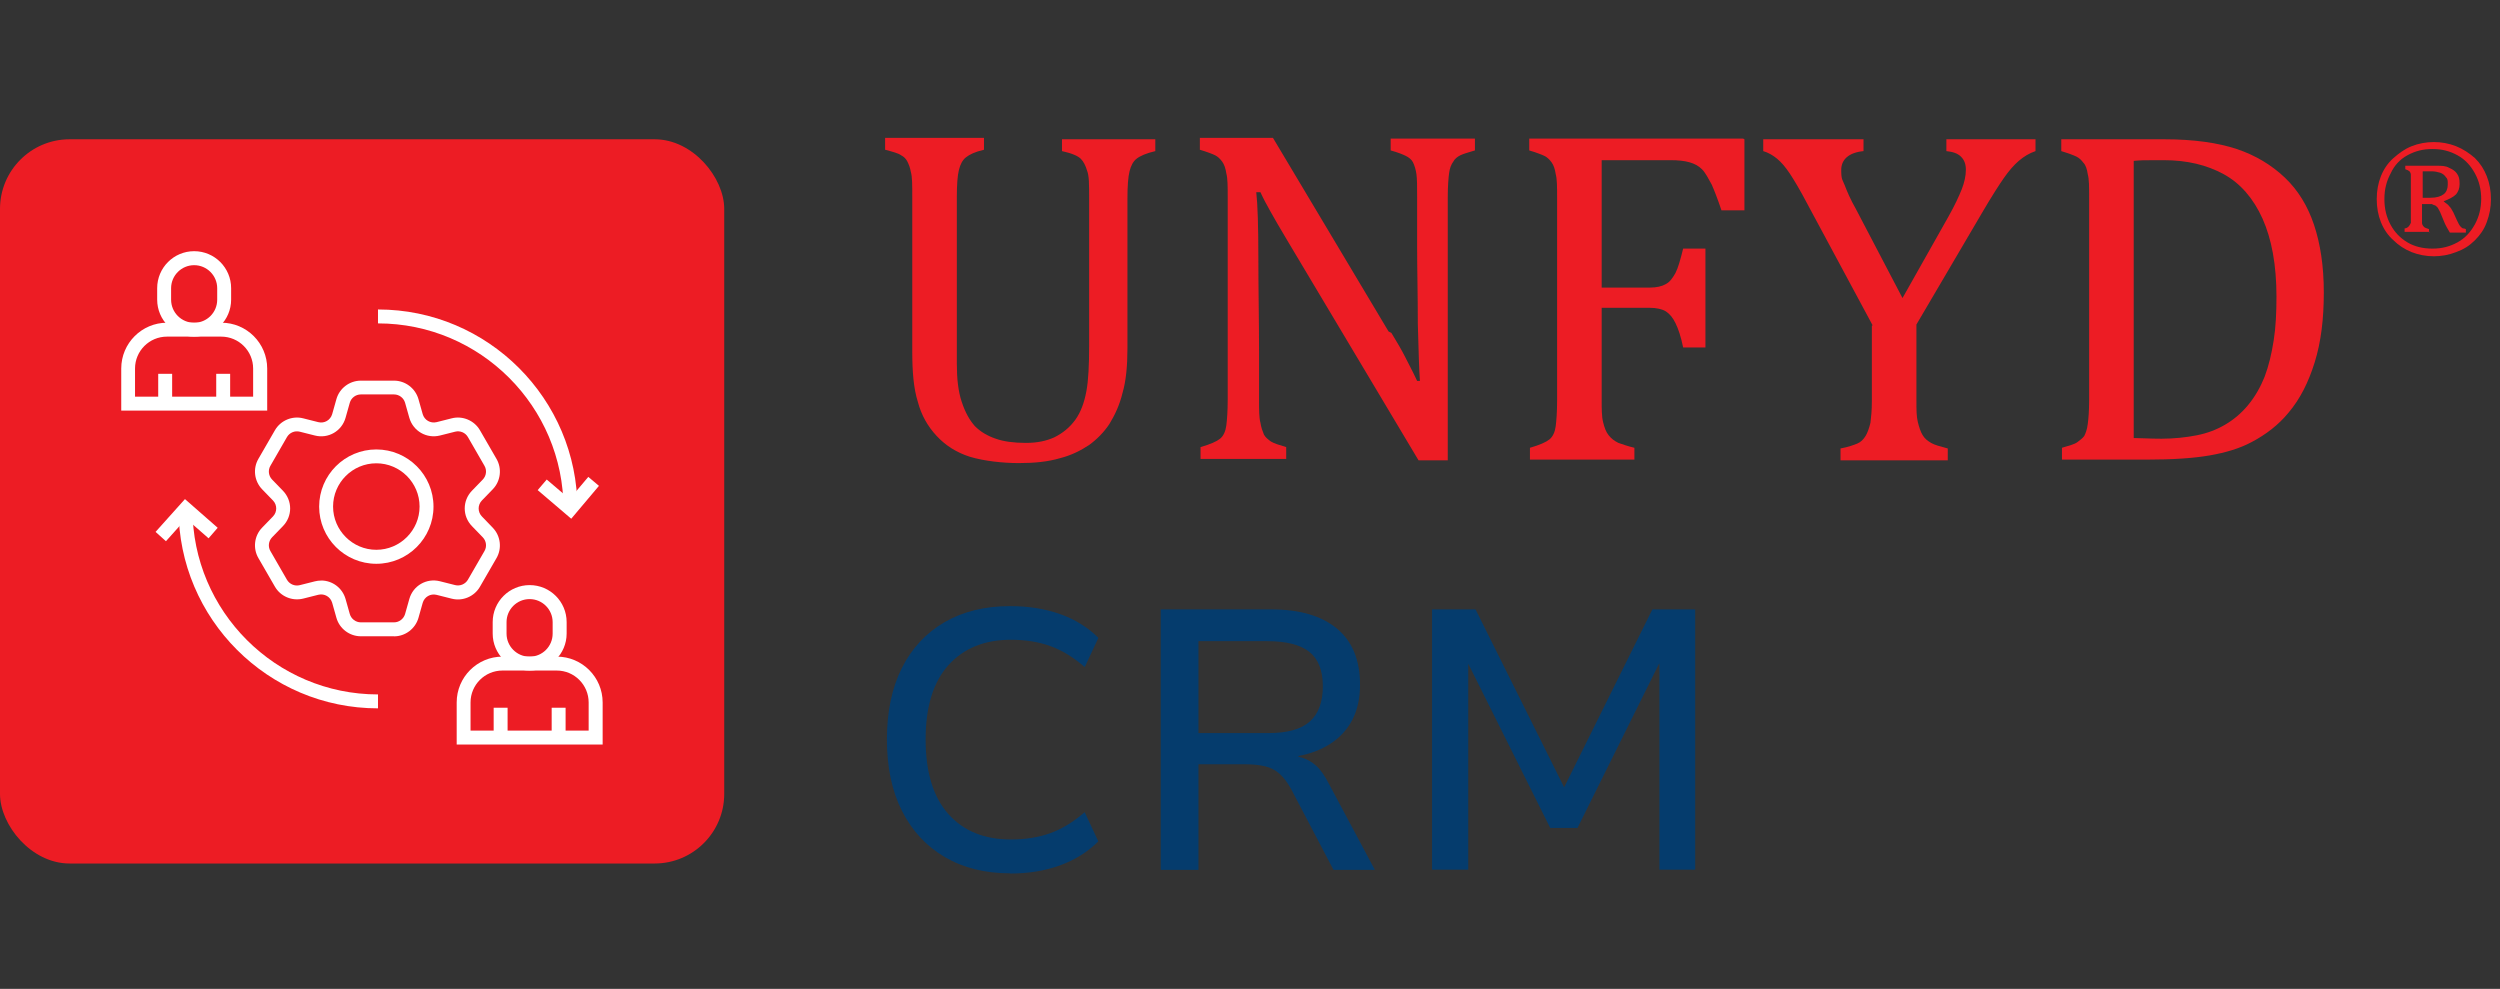
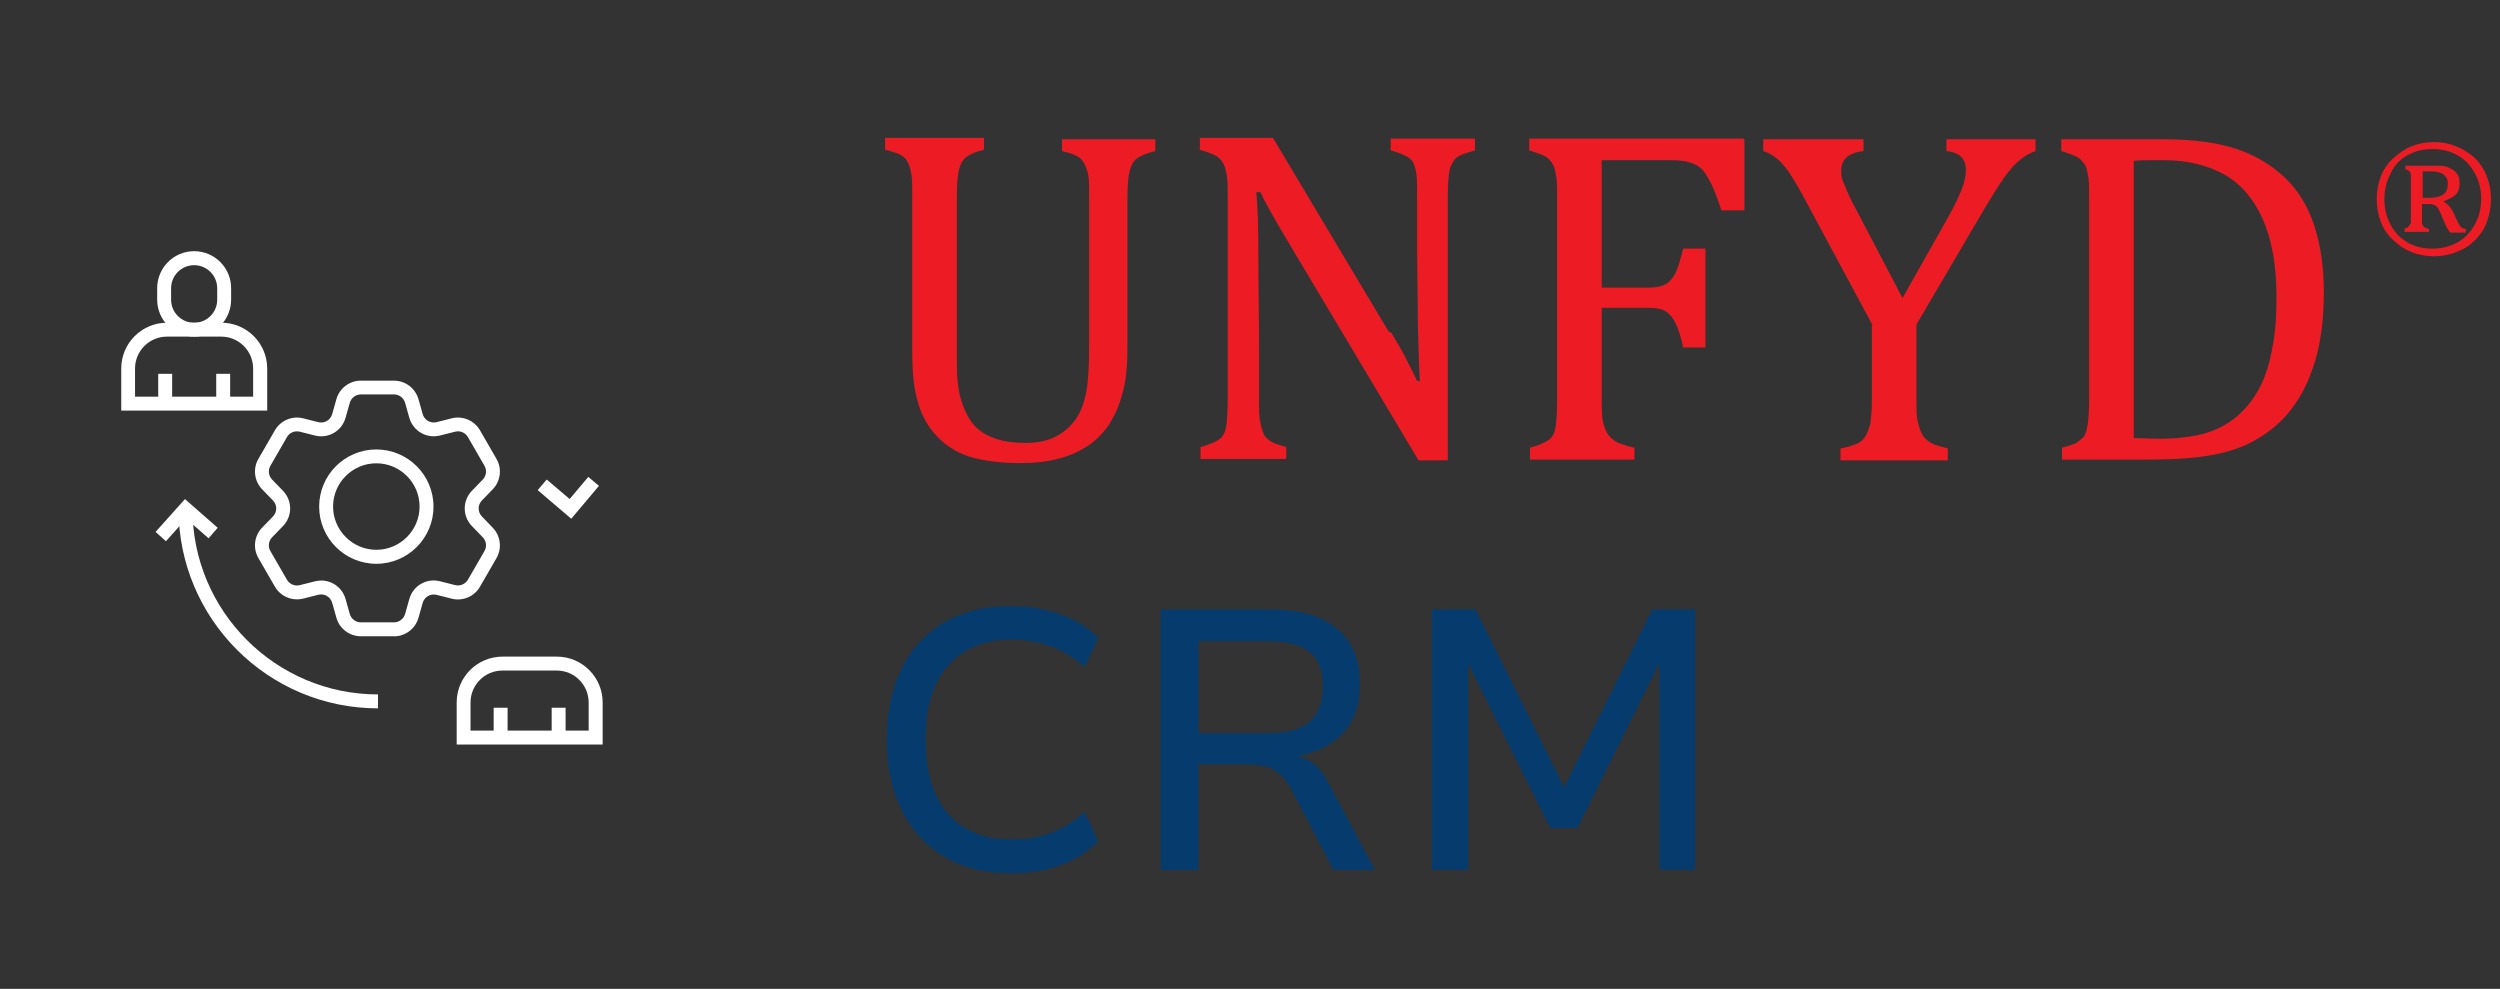
<svg xmlns="http://www.w3.org/2000/svg" id="Layer_1" data-name="Layer 1" viewBox="0 0 359 142">
  <rect x="0" y="0" width="359" height="142" fill="#333333" stroke="none" />
  <defs>
    <style>
      .cls-1 {
        fill: #053c6d;
      }

      .cls-2 {
        fill: #fff;
      }

      .cls-3 {
        isolation: isolate;
      }

      .cls-4 {
        fill: #ed1c24;
      }
    </style>
  </defs>
  <g id="Group_240" data-name="Group 240">
    <g id="Unfyd" class="cls-3">
      <g class="cls-3">
        <path class="cls-4" d="M161.9,50.1c0,2.4-.2,4.6-.7,6.3-.4,1.7-1.1,3.2-1.9,4.5-.8,1.2-1.8,2.2-2.9,3-1.2.8-2.6,1.5-4.2,1.9-1.7.5-3.6.7-5.9.7s-5-.3-7-.9c-1.9-.6-3.5-1.6-4.8-3s-2.2-3-2.7-4.9c-.6-1.9-.8-4.3-.8-7.2v-22.2c0-1.8,0-2.9-.2-3.6-.1-.6-.3-1.1-.5-1.5s-.5-.7-.9-.9c-.4-.3-1.2-.5-2.3-.8v-1.7h14.2v1.7c-1.3.3-2.1.7-2.6,1.1s-.8,1-1,1.8-.3,2.1-.3,3.9v23.9c0,2.2.2,4,.7,5.5s1.1,2.6,1.9,3.5c.8.8,1.8,1.4,3,1.8,1.1.4,2.6.6,4.3.6s3-.3,4.1-.8c1.2-.6,2.2-1.4,3-2.5s1.3-2.5,1.6-4.1.4-3.8.4-6.6v-21.1c0-2,0-3.3-.3-4-.2-.7-.5-1.3-.9-1.7-.4-.4-1.3-.8-2.7-1.1v-1.7h13.4v1.7c-1.3.3-2.2.7-2.7,1.1s-.8,1-1,1.8-.3,2.1-.3,3.9v21.7-.1Z" />
        <path class="cls-4" d="M199.8,47.8c.8,1.3,1.5,2.5,2,3.5s1.1,2.1,1.7,3.4h.4c-.1-1.4-.2-4.1-.3-8.2,0-4.1-.1-7.8-.1-11v-7.1c0-1.5,0-2.7-.1-3.4s-.3-1.3-.5-1.7c-.2-.4-.6-.7-1-.9-.4-.2-1.1-.5-2.2-.8v-1.7h12.1v1.7c-1,.3-1.7.5-2.1.7-.4.2-.8.5-1,.9-.3.4-.5.9-.6,1.6s-.2,1.9-.2,3.5v37.8h-4.2l-18.8-31.5c-1.2-2-2-3.4-2.5-4.3s-1-1.8-1.4-2.7h-.6c.2,1.7.3,4.9.3,9.4s.1,9,.1,13.5v6.9c0,1.5,0,2.6.2,3.3.1.7.3,1.2.5,1.7.2.4.6.7,1,1,.5.3,1.2.5,2.2.8v1.7h-12.3v-1.7c1.4-.4,2.3-.8,2.8-1.2s.8-1.1.9-1.9c.1-.8.2-2,.2-3.7v-29.1c0-1.5,0-2.7-.2-3.4-.1-.7-.3-1.3-.6-1.7s-.6-.7-1-.9c-.4-.2-1.2-.5-2.2-.8v-1.7h10.5l16.6,27.8.4.2Z" />
        <path class="cls-4" d="M250.5,20v10.2h-3.3c-.5-1.5-1-2.8-1.4-3.7-.5-.9-.9-1.7-1.4-2.2s-1.1-.8-1.8-1-1.6-.3-2.7-.3h-9.9v18.3h6.9c1,0,1.8-.2,2.3-.5.6-.3,1-.9,1.4-1.6.4-.8.7-1.9,1.1-3.5h3.2v14.2h-3.2c-.3-1.5-.7-2.7-1.1-3.5-.4-.8-.8-1.3-1.4-1.7-.5-.3-1.3-.5-2.3-.5h-6.9v13.2c0,1.3,0,2.4.2,3.2s.4,1.4.8,1.9.8.8,1.4,1.1c.6.2,1.4.5,2.3.7v1.7h-15v-1.7c1.4-.4,2.3-.8,2.8-1.2s.8-1.1.9-1.9c.1-.8.2-2,.2-3.7v-29.1c0-1.5,0-2.7-.2-3.4-.1-.7-.3-1.3-.6-1.7-.3-.4-.6-.7-1-.9-.4-.2-1.2-.5-2.2-.8v-1.7h30.7l.2.1Z" />
        <path class="cls-4" d="M268.9,46.7l-9.3-17.3c-1.1-2.1-2-3.6-2.6-4.5s-1.2-1.6-1.8-2.1-1.3-.9-2-1.1v-1.7h14.4v1.7c-2.1.2-3.2,1.2-3.2,2.7s.2,1.4.5,2.2c.3.8.8,2,1.6,3.4l6.7,12.8,6.6-11.7c.9-1.6,1.5-2.9,1.9-3.9s.6-2,.6-2.8-.2-1.4-.7-1.9-1.2-.7-2.1-.8v-1.7h12.8v1.7c-.9.3-1.7.8-2.4,1.4s-1.4,1.4-2.1,2.4-1.8,2.7-3.2,5.1l-9.4,16v10.9c0,1.3,0,2.3.2,3.1s.4,1.4.7,1.9c.3.5.7.8,1.2,1.1s1.3.5,2.4.8v1.7h-15.4v-1.7c1.1-.2,1.9-.5,2.4-.7s.9-.6,1.2-1.1c.3-.5.5-1.1.7-1.9.1-.8.2-1.8.2-3.1v-10.8l.1-.1Z" />
        <path class="cls-4" d="M296.1,66v-1.7c1-.3,1.8-.5,2.2-.8s.8-.6,1-.9c.2-.4.4-.9.5-1.7.1-.7.2-1.9.2-3.4v-29.1c0-1.6,0-2.7-.2-3.4-.1-.7-.3-1.3-.6-1.6-.3-.4-.6-.7-1-.9-.4-.2-1.2-.5-2.2-.8v-1.7h14.8c4.2,0,7.7.5,10.4,1.4,2.7.9,5,2.3,6.9,4.1,1.9,1.8,3.3,4.1,4.2,6.8.9,2.7,1.4,5.9,1.4,9.7s-.4,7.1-1.3,10-2.1,5.3-3.8,7.3c-1.4,1.7-3.2,3.1-5.3,4.2-1.7.9-3.7,1.5-6,1.9s-5.3.6-9,.6h-12.2ZM306.4,62.9c.9,0,2.2.1,4,.1s3.6-.2,5.1-.5,2.8-.8,4-1.5,2.3-1.6,3.3-2.8,1.8-2.6,2.4-4.1c.6-1.6,1-3.3,1.3-5.2s.4-4,.4-6.3c0-4.6-.7-8.3-2-11.2-1.3-2.9-3.2-5.1-5.6-6.4s-5.2-2-8.6-2-3,0-4.3.1v39.8h0Z" />
      </g>
    </g>
    <g id="_" data-name=" " class="cls-3">
      <g class="cls-3">
        <path class="cls-4" d="M357.7,28.6c0,1.2-.2,2.2-.6,3.3-.4,1.1-1,1.9-1.7,2.6-.8.8-1.6,1.3-2.7,1.7-1,.4-2.1.6-3.2.6s-2.2-.2-3.2-.6c-1-.4-1.9-1-2.6-1.7-.8-.7-1.4-1.6-1.8-2.6s-.6-2.1-.6-3.3.2-2.3.6-3.3,1-1.9,1.8-2.6,1.6-1.3,2.6-1.7c1-.4,2.1-.6,3.2-.6s2.2.2,3.2.6,1.9,1,2.7,1.7c.8.8,1.3,1.6,1.7,2.6.4,1,.6,2.1.6,3.3ZM356.3,28.6c0-1.4-.3-2.6-.9-3.7s-1.4-2-2.5-2.6-2.2-.9-3.6-.9-2.5.3-3.6.9-1.9,1.5-2.4,2.6c-.6,1.1-.9,2.3-.9,3.7s.3,2.6.9,3.7,1.4,1.9,2.4,2.5,2.2.9,3.6.9,2.5-.3,3.6-.9,1.9-1.5,2.5-2.6.9-2.3.9-3.7v.1ZM348.9,33.3h-3.6v-.5c.3,0,.5-.2.6-.3s.2-.3.3-.5v-6.9c0-.2-.1-.4-.2-.5s-.3-.2-.6-.3v-.5h4.4c.8,0,1.4,0,1.9.3.5.2.9.5,1.1.8.3.4.4.8.4,1.5s-.2,1.1-.5,1.5c-.4.4-1,.7-1.8,1h0c.3.3.6.4.8.7.2.2.4.5.6.9l.5,1.1c.1.2.2.4.3.6.1.2.2.3.3.4,0,0,.2.2.3.2s.2,0,.4.1v.5h-2.3c-.3-.5-.6-1-.8-1.5l-.5-1.2c-.1-.3-.3-.6-.4-.8-.1-.2-.3-.3-.4-.4-.1,0-.3-.1-.5-.2h-1.4v2.7c0,.2.1.4.3.6.1.1.4.2.7.3v.5l.1-.1ZM347.9,24.7v3.7h1.1c.9,0,1.5-.2,1.9-.5s.6-.8.6-1.4,0-.8-.3-1.1c-.2-.3-.5-.5-.8-.6s-.8-.2-1.2-.2h-1.3v.1Z" />
      </g>
    </g>
  </g>
  <g id="Group_244" data-name="Group 244">
-     <rect id="Rectangle_87" data-name="Rectangle 87" class="cls-4" y="20" width="104" height="104" rx="10" ry="10" />
-   </g>
+     </g>
  <g>
    <path class="cls-1" d="M145.06,125.41c-3.6,0-6.73-.78-9.38-2.33-2.65-1.55-4.7-3.76-6.15-6.62-1.45-2.86-2.17-6.29-2.17-10.28s.72-7.41,2.15-10.26c1.43-2.84,3.47-5.03,6.12-6.57,2.65-1.54,5.79-2.31,9.43-2.31,2.61,0,5,.38,7.16,1.14,2.15.76,3.99,1.9,5.51,3.42l-1.96,4.19c-1.63-1.41-3.28-2.42-4.96-3.02-1.68-.6-3.56-.9-5.64-.9-3.78,0-6.77,1.21-8.96,3.63-2.19,2.42-3.29,5.98-3.29,10.68s1.09,8.27,3.26,10.71c2.17,2.44,5.17,3.66,8.98,3.66,2.08,0,3.97-.3,5.64-.9,1.68-.6,3.33-1.61,4.96-3.02l1.96,4.19c-1.52,1.52-3.36,2.67-5.51,3.45-2.16.78-4.54,1.17-7.16,1.17Z" />
    <path class="cls-1" d="M166.68,124.88v-37.37h15.85c4.1,0,7.25.92,9.46,2.76,2.21,1.84,3.31,4.52,3.31,8.06,0,1.94-.37,3.62-1.11,5.04s-1.79,2.55-3.13,3.42c-1.34.87-2.9,1.46-4.66,1.78l.11.11.42.11c.74.21,1.43.6,2.07,1.17.64.57,1.25,1.45,1.86,2.65l6.57,12.3h-5.94l-6.09-11.61c-.53-.95-1.09-1.69-1.67-2.2-.58-.51-1.27-.87-2.07-1.06s-1.74-.29-2.83-.29h-6.73v15.16h-5.41ZM172.09,105.27h10.07c2.72,0,4.7-.56,5.94-1.67,1.24-1.11,1.86-2.8,1.86-5.06s-.65-3.9-1.93-4.93c-1.29-1.02-3.31-1.54-6.07-1.54h-9.86v13.2Z" />
    <path class="cls-1" d="M205.64,124.88v-37.37h6.25l12.72,25.55,12.67-25.55h6.15v37.37h-5.14v-29.57h-.05l-11.71,23.58h-3.92l-11.77-23.58v29.57h-5.19Z" />
  </g>
  <g>
    <path class="cls-2" d="M56.58,91.37h-4.76c-1.62,0-3.07-1.09-3.51-2.65l-.61-2.16c-.25-.86-1.12-1.37-1.99-1.15l-2.18.55c-1.58.39-3.24-.31-4.05-1.71l-2.38-4.12c-.81-1.4-.59-3.2.54-4.36l1.56-1.61c.62-.64.62-1.65,0-2.29l-1.56-1.61c-1.13-1.17-1.35-2.96-.54-4.36l2.38-4.12c.81-1.4,2.48-2.11,4.05-1.71l2.18.55c.87.22,1.74-.29,1.99-1.15l.61-2.16c.44-1.56,1.89-2.65,3.51-2.65h4.76c1.62,0,3.06,1.09,3.51,2.65l.61,2.16c.25.86,1.12,1.36,1.99,1.15l2.18-.55c1.57-.4,3.24.31,4.05,1.71l2.38,4.12c.81,1.4.59,3.2-.54,4.36l-1.56,1.61c-.62.64-.62,1.65,0,2.29h0s1.56,1.62,1.56,1.62c1.13,1.17,1.35,2.96.54,4.36l-2.38,4.12c-.81,1.4-2.47,2.11-4.05,1.71l-2.18-.55c-.87-.22-1.74.29-1.99,1.15l-.61,2.16c-.45,1.56-1.89,2.65-3.51,2.65ZM46.12,83.36c1.59,0,3.04,1.05,3.5,2.65l.61,2.16c.2.7.85,1.2,1.59,1.2h4.76c.73,0,1.38-.49,1.59-1.2l.61-2.16c.54-1.91,2.47-3.03,4.4-2.54l2.18.55c.71.18,1.46-.14,1.83-.77l2.38-4.12c.37-.63.27-1.44-.24-1.97l-1.56-1.61c-1.38-1.42-1.38-3.65,0-5.08l1.56-1.61c.51-.53.61-1.34.24-1.97l-2.38-4.13c-.37-.64-1.12-.95-1.83-.77l-2.18.55c-1.92.48-3.85-.63-4.4-2.54l-.61-2.16c-.2-.7-.85-1.2-1.59-1.2h-4.76c-.73,0-1.39.49-1.59,1.2l-.61,2.16c-.54,1.91-2.48,3.03-4.4,2.54l-2.18-.55c-.71-.18-1.46.14-1.83.77l-2.38,4.13c-.37.63-.27,1.44.24,1.97l1.56,1.61c1.38,1.43,1.38,3.66,0,5.08l-1.56,1.61c-.51.53-.61,1.34-.24,1.97l2.38,4.13c.37.63,1.12.95,1.83.77l2.18-.55c.3-.08.6-.11.9-.11Z" />
    <path class="cls-2" d="M54.28,101.72c-15.79,0-28.64-12.85-28.64-28.64h2c0,14.69,11.95,26.64,26.64,26.64v2Z" />
-     <path class="cls-2" d="M82.92,73.08h-2c0-14.69-11.95-26.64-26.64-26.64v-2c15.79,0,28.64,12.85,28.64,28.64Z" />
    <rect class="cls-2" x="22.72" y="53.68" width="2" height="4.27" />
    <rect class="cls-2" x="31.05" y="53.68" width="2" height="4.27" />
    <path class="cls-2" d="M38.36,58.96h-20.95v-6.04c0-3.63,2.95-6.58,6.58-6.58h7.8c3.63,0,6.58,2.95,6.58,6.58v6.04ZM19.4,56.96h16.95v-4.04c0-2.52-2.05-4.58-4.58-4.58h-7.8c-2.52,0-4.58,2.05-4.58,4.58v4.04Z" />
    <path class="cls-2" d="M27.88,48.34c-2.93,0-5.31-2.38-5.31-5.31v-1.65c0-2.93,2.38-5.31,5.31-5.31s5.31,2.38,5.31,5.31v1.65c0,2.93-2.38,5.31-5.31,5.31ZM27.88,38.08c-1.82,0-3.31,1.48-3.31,3.31v1.65c0,1.82,1.48,3.31,3.31,3.31s3.31-1.48,3.31-3.31v-1.65c0-1.82-1.48-3.31-3.31-3.31Z" />
    <rect class="cls-2" x="70.89" y="101.63" width="2" height="4.27" />
    <rect class="cls-2" x="79.22" y="101.63" width="2" height="4.27" />
    <path class="cls-2" d="M86.53,106.91h-20.95v-6.04c0-3.63,2.95-6.58,6.58-6.58h7.8c3.63,0,6.58,2.95,6.58,6.58v6.04ZM67.58,104.91h16.95v-4.04c0-2.52-2.05-4.58-4.58-4.58h-7.8c-2.52,0-4.58,2.05-4.58,4.58v4.04Z" />
-     <path class="cls-2" d="M76.06,96.29c-2.93,0-5.31-2.38-5.31-5.31v-1.65c0-2.93,2.38-5.31,5.31-5.31s5.31,2.38,5.31,5.31v1.65c0,2.93-2.38,5.31-5.31,5.31ZM76.05,86.03c-1.82,0-3.31,1.48-3.31,3.31v1.65c0,1.82,1.48,3.31,3.31,3.31s3.31-1.48,3.31-3.31v-1.65c0-1.82-1.48-3.31-3.31-3.31Z" />
    <polygon class="cls-2" points="23.83 77.72 22.34 76.38 26.56 71.67 31.26 75.79 29.95 77.3 26.73 74.48 23.83 77.72" />
    <polygon class="cls-2" points="82.03 74.49 77.21 70.38 78.51 68.86 81.8 71.66 84.48 68.48 86.01 69.77 82.03 74.49" />
    <path class="cls-2" d="M54.04,80.96c-4.53,0-8.21-3.68-8.21-8.21s3.68-8.21,8.21-8.21,8.21,3.68,8.21,8.21-3.68,8.21-8.21,8.21ZM54.04,66.53c-3.43,0-6.21,2.79-6.21,6.21s2.79,6.21,6.21,6.21,6.21-2.79,6.21-6.21-2.79-6.21-6.21-6.21Z" />
  </g>
</svg>